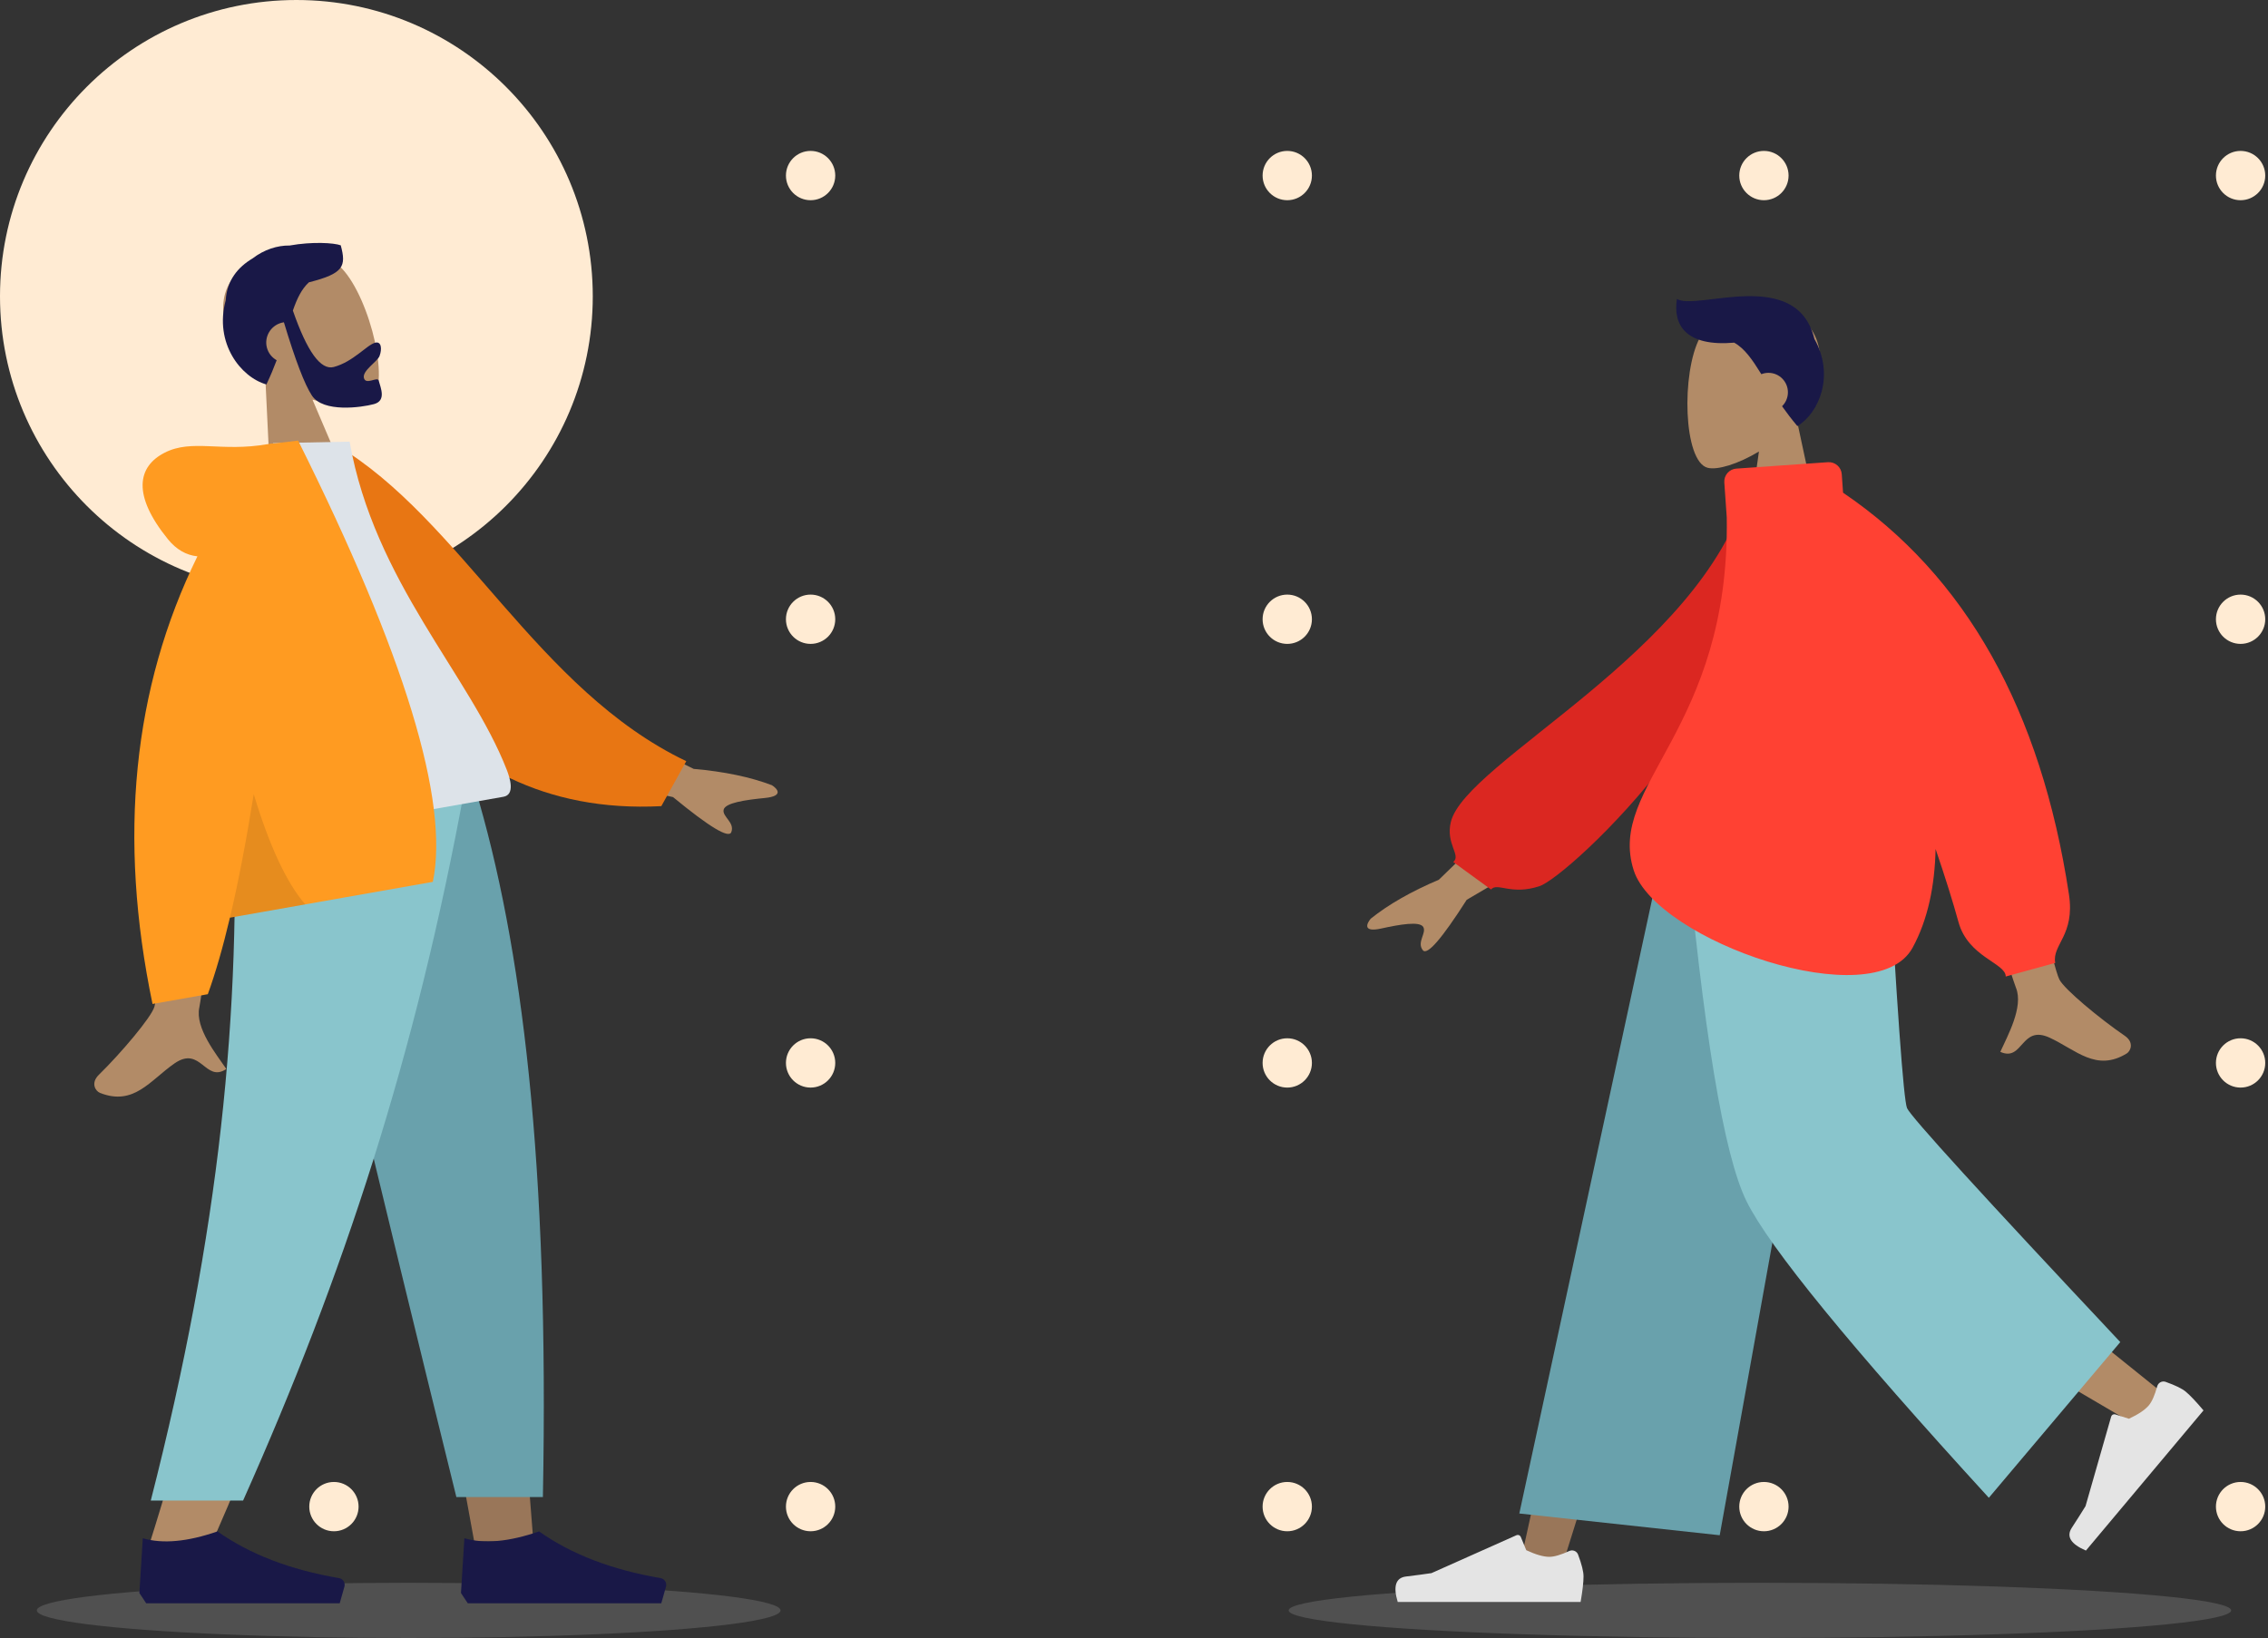
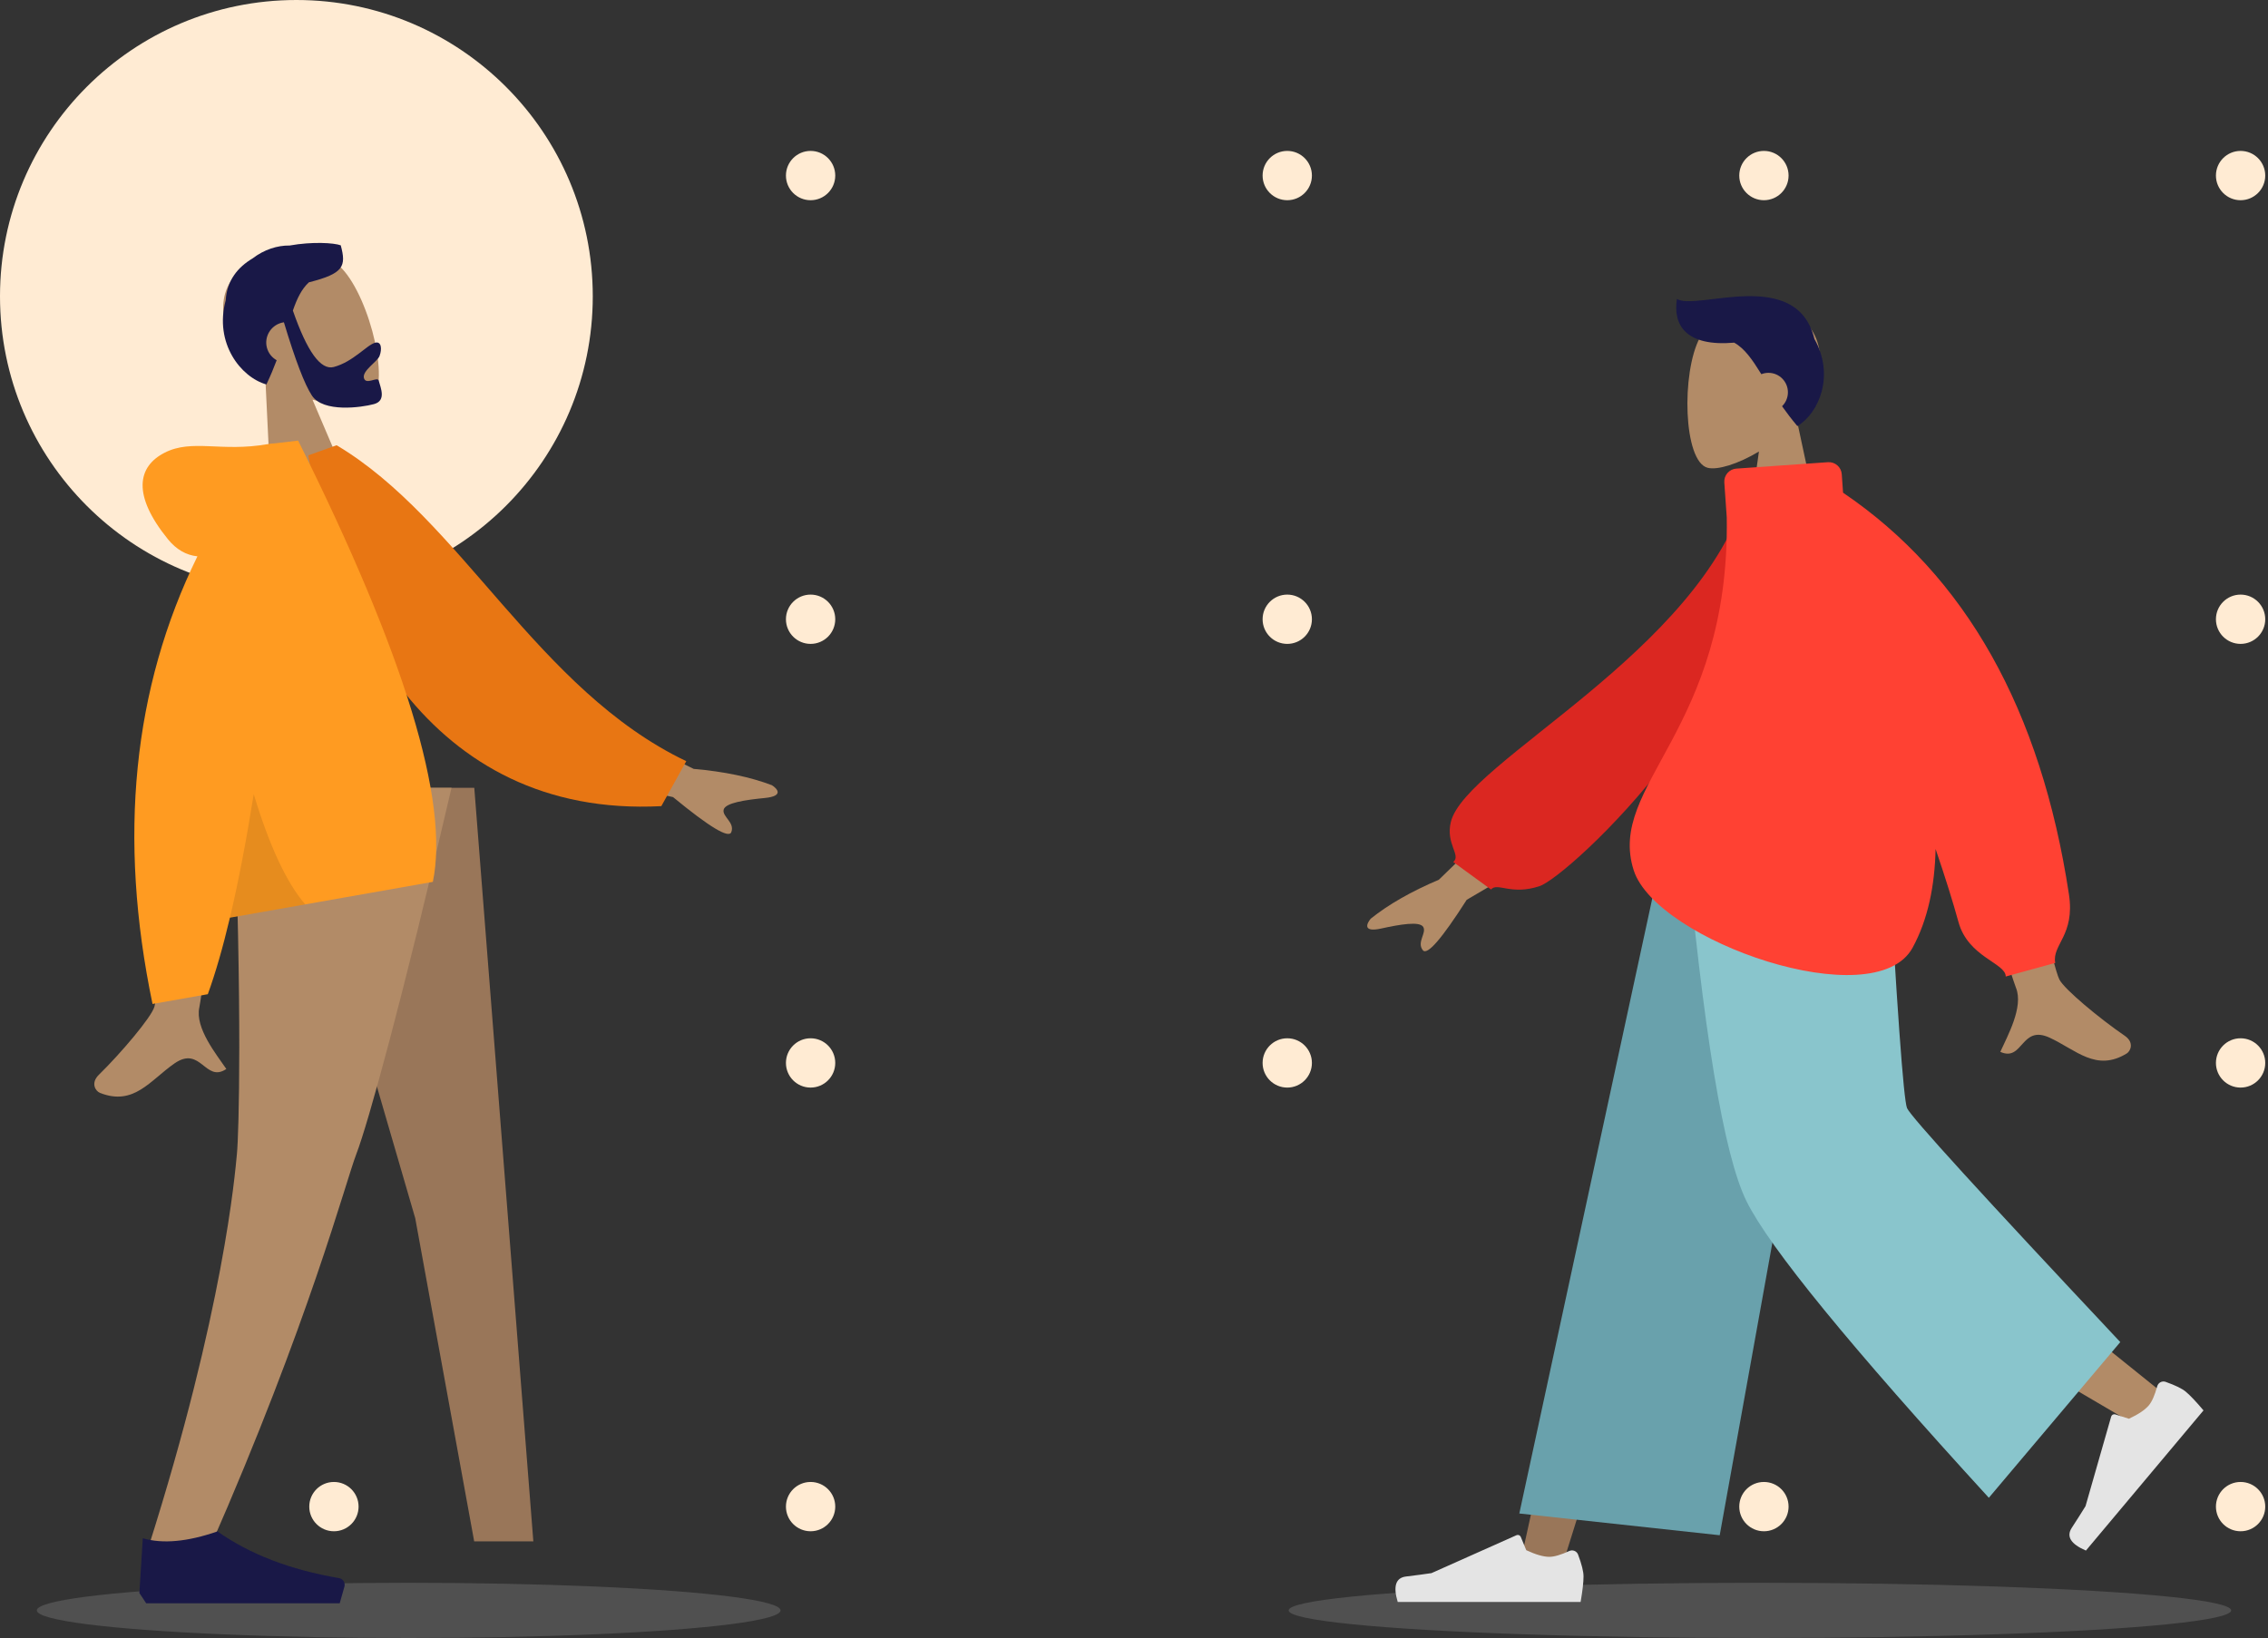
<svg xmlns="http://www.w3.org/2000/svg" width="616" height="445" viewBox="0 0 616 445" fill="none">
  <rect x="0" y="0" width="616" height="445" fill="#333333" stroke="none" />
  <circle cx="80.5" cy="80.5" r="80.5" fill="#FFEBD3" />
  <ellipse cx="478" cy="437.5" rx="128" ry="7.5" fill="#C4C4C4" fill-opacity="0.2" />
  <ellipse cx="111" cy="437.5" rx="101" ry="7.5" fill="#C4C4C4" fill-opacity="0.2" />
  <circle cx="90.696" cy="168.232" r="6.696" fill="#FFEBD3" />
  <circle cx="220.161" cy="168.232" r="6.696" fill="#FFEBD3" />
  <circle cx="349.625" cy="168.232" r="6.696" fill="#FFEBD3" />
  <circle cx="479.089" cy="168.232" r="6.696" fill="#FFEBD3" />
  <circle cx="608.554" cy="168.232" r="6.696" fill="#FFEBD3" />
  <circle cx="90.696" cy="47.696" r="6.696" fill="#FFEBD3" />
  <circle cx="220.161" cy="47.696" r="6.696" fill="#FFEBD3" />
  <circle cx="349.625" cy="47.696" r="6.696" fill="#FFEBD3" />
  <circle cx="479.089" cy="47.696" r="6.696" fill="#FFEBD3" />
  <circle cx="608.554" cy="47.696" r="6.696" fill="#FFEBD3" />
  <circle cx="90.696" cy="288.768" r="6.696" fill="#FFEBD3" />
  <circle cx="220.161" cy="288.768" r="6.696" fill="#FFEBD3" />
  <circle cx="349.625" cy="288.768" r="6.696" fill="#FFEBD3" />
  <circle cx="479.089" cy="288.768" r="6.696" fill="#FFEBD3" />
  <circle cx="608.554" cy="288.768" r="6.696" fill="#FFEBD3" />
  <circle cx="90.696" cy="409.304" r="6.696" fill="#FFEBD3" />
  <circle cx="220.161" cy="409.304" r="6.696" fill="#FFEBD3" />
-   <circle cx="349.625" cy="409.304" r="6.696" fill="#FFEBD3" />
  <circle cx="479.089" cy="409.304" r="6.696" fill="#FFEBD3" />
  <circle cx="608.554" cy="409.304" r="6.696" fill="#FFEBD3" />
  <path fill-rule="evenodd" clip-rule="evenodd" d="M488.017 114.063C492.075 109.295 494.821 103.452 494.363 96.904C493.04 78.04 466.805 82.19 461.702 91.711C456.598 101.232 457.205 125.383 463.8 127.085C466.431 127.764 472.034 126.101 477.737 122.661L474.157 148.009H495.293L488.017 114.063Z" fill="#B28B67" />
  <path fill-rule="evenodd" clip-rule="evenodd" d="M471.023 93.092C473.891 94.698 475.933 97.707 478.39 101.654C478.988 101.419 479.64 101.29 480.322 101.29C483.24 101.29 485.606 103.658 485.606 106.579C485.606 108.061 484.996 109.402 484.014 110.362C485.237 112.089 486.607 113.894 488.177 115.756C494.037 112.237 498.395 101.982 492.8 92.082C487.986 72.251 460.711 84.56 455.463 81.215C454.316 88.411 458.016 94.214 471.023 93.092Z" fill="#191847" />
  <path fill-rule="evenodd" clip-rule="evenodd" d="M496.144 224.536L452.92 334.041L423.929 426.619H412.481L456.802 224.536L496.144 224.536Z" fill="#997659" />
  <path fill-rule="evenodd" clip-rule="evenodd" d="M504.848 224.536C505.308 263.017 512.021 314.825 513.093 317.224C513.808 318.823 538.49 339.159 587.138 378.231L579.254 386.677C521.853 353.177 491.825 334.193 489.169 329.725C485.184 323.023 472.213 261.35 461.798 224.536H504.848Z" fill="#B28B67" />
  <path fill-rule="evenodd" clip-rule="evenodd" d="M588.199 375.415C590.846 376.353 592.669 377.243 593.669 378.084C594.885 379.106 596.489 380.802 598.481 383.169C597.296 384.581 586.651 397.273 566.545 421.245C562.448 419.487 561.163 417.432 562.691 415.081C564.218 412.73 565.469 410.761 566.441 409.175L573.405 384.849C573.539 384.381 574.027 384.111 574.494 384.245C574.502 384.247 574.51 384.25 574.518 384.252L578.228 385.433C580.803 384.233 582.608 383.016 583.643 381.782C584.484 380.78 585.241 379.055 585.914 376.609L585.914 376.609C586.172 375.67 587.141 375.118 588.079 375.377C588.119 375.388 588.159 375.401 588.199 375.415Z" fill="#E4E4E4" />
  <path fill-rule="evenodd" clip-rule="evenodd" d="M428.616 422.345C429.602 424.977 430.094 426.947 430.094 428.254C430.094 429.844 429.83 432.163 429.301 435.213C427.458 435.213 410.901 435.213 379.629 435.213C378.339 430.942 379.084 428.636 381.865 428.295C384.646 427.955 386.956 427.647 388.795 427.373L411.882 417.071C412.326 416.873 412.847 417.072 413.045 417.517C413.048 417.525 413.052 417.532 413.055 417.54L414.539 421.143C417.113 422.346 419.205 422.947 420.815 422.947C422.123 422.947 423.929 422.418 426.233 421.361L426.233 421.361C427.117 420.955 428.163 421.344 428.568 422.229C428.586 422.267 428.602 422.306 428.616 422.345Z" fill="#E4E4E4" />
  <path fill-rule="evenodd" clip-rule="evenodd" d="M467.082 417.083L412.653 411.171L452.992 224.536H501.742L467.082 417.083Z" fill="#69A1AC" />
  <path fill-rule="evenodd" clip-rule="evenodd" d="M575.88 364.606L540.178 406.905C502.573 365.795 480.65 338.971 474.407 326.433C468.165 313.895 462.553 279.929 457.572 224.536H512.456C515.177 273.268 517.011 298.768 517.958 301.036C518.905 303.304 538.212 324.494 575.88 364.606Z" fill="#89C5CC" />
  <path fill-rule="evenodd" clip-rule="evenodd" d="M416.698 213.869L390.804 238.994C383.272 242.193 377.1 245.724 372.288 249.587C371.205 250.885 370.026 253.372 375.116 252.257C380.206 251.141 385.609 250.196 386.565 251.841C387.521 253.487 384.701 256.011 386.467 258.164C387.645 259.599 391.611 255.029 398.365 244.453L425.286 228.657L416.698 213.869ZM543.186 191.132L523.185 191.18C538.483 240.31 546.604 266.034 547.546 268.352C549.666 273.566 545.204 281.498 543.297 285.761C549.53 288.543 548.853 278.27 556.716 281.918C563.893 285.248 569.357 291.272 577.637 286.195C578.655 285.57 579.769 283.217 577.069 281.373C570.342 276.778 560.647 268.741 559.335 266.097C557.546 262.493 552.163 237.504 543.186 191.132Z" fill="#B28B67" />
  <path fill-rule="evenodd" clip-rule="evenodd" d="M482.313 134.687L474.413 133.344C461.944 177.104 397.985 206.964 394.05 223.323C392.608 229.322 396.946 232.352 394.703 234.18L404.968 241.651C406.708 239.632 410.416 243.321 418.167 240.734C425.918 238.148 482.284 186.495 482.313 134.687Z" fill="#DB2721" />
  <path fill-rule="evenodd" clip-rule="evenodd" d="M468.996 140.569C469.891 198.461 436.238 213.235 443.736 236.467C449.929 255.655 509.208 276.283 519.466 257.473C523.618 249.86 525.502 240.651 525.716 230.64C528.338 238.331 530.411 244.953 531.936 250.504C534.568 260.081 544.768 261.603 544.768 265.292L558.208 261.603C557.296 256.591 563.632 254.15 561.933 242.953C554.322 192.782 533.872 156.414 500.582 133.85L500.232 128.836C500.096 126.894 498.413 125.429 496.472 125.565L471.601 127.306C469.66 127.441 468.196 129.126 468.332 131.069L468.996 140.569Z" fill="#FF4133" />
  <g clip-path="url(#clip0)">
    <path fill-rule="evenodd" clip-rule="evenodd" d="M72.064 102.695C66.638 98.99 62.26 93.841 60.958 87.104C57.209 67.692 85.076 64.707 92.852 72.926C100.627 81.144 106.535 105.699 100.271 109.221C97.773 110.626 91.611 110.48 84.868 108.565L95.367 133.183L73.819 138.965L72.064 102.695Z" fill="#B28B67" />
    <path fill-rule="evenodd" clip-rule="evenodd" d="M79.546 84.369C83.419 95.54 87.125 100.65 90.663 99.701C95.971 98.277 99.58 93.728 101.909 93.103C103.607 92.648 103.791 94.856 103.084 96.72C102.501 98.258 98.312 100.713 98.846 102.711C99.381 104.709 102.54 102.205 102.857 103.39C103.381 105.35 104.995 108.867 101.565 109.787C98.093 110.718 87.803 112.134 84.73 107.482C82.746 104.48 80.206 97.837 77.108 87.555C76.891 87.587 76.673 87.631 76.455 87.689C73.481 88.487 71.709 91.526 72.499 94.475C72.9 95.973 73.883 97.16 75.144 97.861C74.365 99.94 73.456 102.137 72.358 104.446C65.388 102.482 58.124 93.207 61.31 81.571C61.616 76.207 64.59 72.588 68.607 70.2C71.735 67.797 75.344 66.652 78.662 66.7C84.844 65.593 90.731 65.972 92.552 66.647C94.07 72.322 93.412 74.304 83.901 76.696C81.9 78.539 80.673 81.118 79.546 84.369Z" fill="#191847" />
    <path fill-rule="evenodd" clip-rule="evenodd" d="M78.743 214.031L112.78 330.958L128.79 418.748H144.858L128.818 214.031H78.743Z" fill="#997659" />
    <path fill-rule="evenodd" clip-rule="evenodd" d="M63.447 214.031C65.822 274.774 64.885 307.905 64.354 313.423C63.822 318.942 60.804 355.903 40.241 420.601H56.954C84.186 358.534 93.693 321.573 96.816 313.423C99.94 305.273 109.164 272.142 122.632 214.031H63.447Z" fill="#B28B67" />
-     <path fill-rule="evenodd" clip-rule="evenodd" d="M78.013 214.031C86.866 254.266 102.179 318.491 123.951 406.706H147.453C149.189 316.161 141.805 256.568 129.017 214.031H78.013Z" fill="#69A1AC" />
-     <path fill-rule="evenodd" clip-rule="evenodd" d="M63.328 214.031C65.654 274.774 59.626 334.617 40.954 407.652H66.029C93.312 346.512 112.866 286.964 126.23 214.031H63.328Z" fill="#89C5CC" />
    <path fill-rule="evenodd" clip-rule="evenodd" d="M37.859 432.776L38.781 417.897C44.18 419.478 50.943 418.858 59.069 416.038C67.806 422.231 78.805 426.461 92.065 428.725V428.725C93.077 428.898 93.757 429.859 93.585 430.872C93.573 430.937 93.559 431.002 93.541 431.066L92.266 435.566H59.069H39.703L37.859 432.776Z" fill="#191847" />
-     <path fill-rule="evenodd" clip-rule="evenodd" d="M125.203 432.776L126.125 417.897C131.524 419.478 138.286 418.858 146.412 416.038C155.149 422.231 166.148 426.461 179.409 428.725V428.725C180.421 428.898 181.101 429.859 180.928 430.872C180.917 430.937 180.902 431.002 180.884 431.066L179.609 435.566H146.412H127.047L125.203 432.776Z" fill="#191847" />
    <path fill-rule="evenodd" clip-rule="evenodd" d="M155.461 192.703L188.403 208.884C196.693 209.611 203.773 211.088 209.641 213.315C211.096 214.231 213.018 216.268 207.744 216.79C202.471 217.312 196.947 218.096 196.539 219.991C196.132 221.885 199.653 223.441 198.621 226.082C197.932 227.843 192.66 224.665 182.804 216.549L151.801 209.726L155.461 192.703ZM43.544 213.201L62.673 209.881C57.517 249.942 54.671 271.217 54.137 273.707C52.935 279.309 58.808 286.474 61.472 290.412C55.721 294.301 54.582 283.882 47.351 288.928C40.75 293.533 36.342 300.537 27.15 296.908C26.02 296.462 24.488 294.299 26.866 291.973C32.792 286.18 41.082 276.41 41.929 273.528C43.084 269.598 43.622 249.489 43.544 213.201Z" fill="#B28B67" />
    <path fill-rule="evenodd" clip-rule="evenodd" d="M83.745 123.704L91.42 120.959C125.242 141.041 145.868 187.43 186.398 206.79L179.622 219.006C115.822 222.306 89.899 165.857 83.745 123.704Z" fill="#E87613" />
-     <path fill-rule="evenodd" clip-rule="evenodd" d="M66.713 228.823C98.445 223.221 121.786 219.1 136.737 216.46C139.937 215.895 138.524 211.402 137.652 209.162C127.596 183.315 101.672 158.116 94.957 119.981L74.203 120.394C62.208 150.095 62.231 184.052 66.713 228.823Z" fill="#DDE3E9" />
    <path fill-rule="evenodd" clip-rule="evenodd" d="M53.619 151.14C50.538 150.818 47.87 149.27 45.615 146.496C35.897 134.537 37.277 126.764 44.744 122.971C52.211 119.177 60.118 122.879 72.688 120.66C73.372 120.539 74.006 120.471 74.59 120.456L80.976 119.699C109.898 177.712 122.094 217.671 117.564 239.576L62.448 249.306C60.518 257.464 58.516 264.394 56.443 270.097L41.425 272.748C31.999 227.498 36.064 186.962 53.619 151.14Z" fill="#FF9B21" />
    <path fill-rule="evenodd" clip-rule="evenodd" d="M68.918 215.75C73.195 229.884 77.857 239.866 82.906 245.697L62.453 249.308C64.705 239.792 66.86 228.606 68.918 215.75V215.75Z" fill="black" fill-opacity="0.1" />
  </g>
  <defs>
    <clipPath id="clip0">
      <rect width="187" height="370" fill="white" transform="translate(25 66)" />
    </clipPath>
  </defs>
</svg>